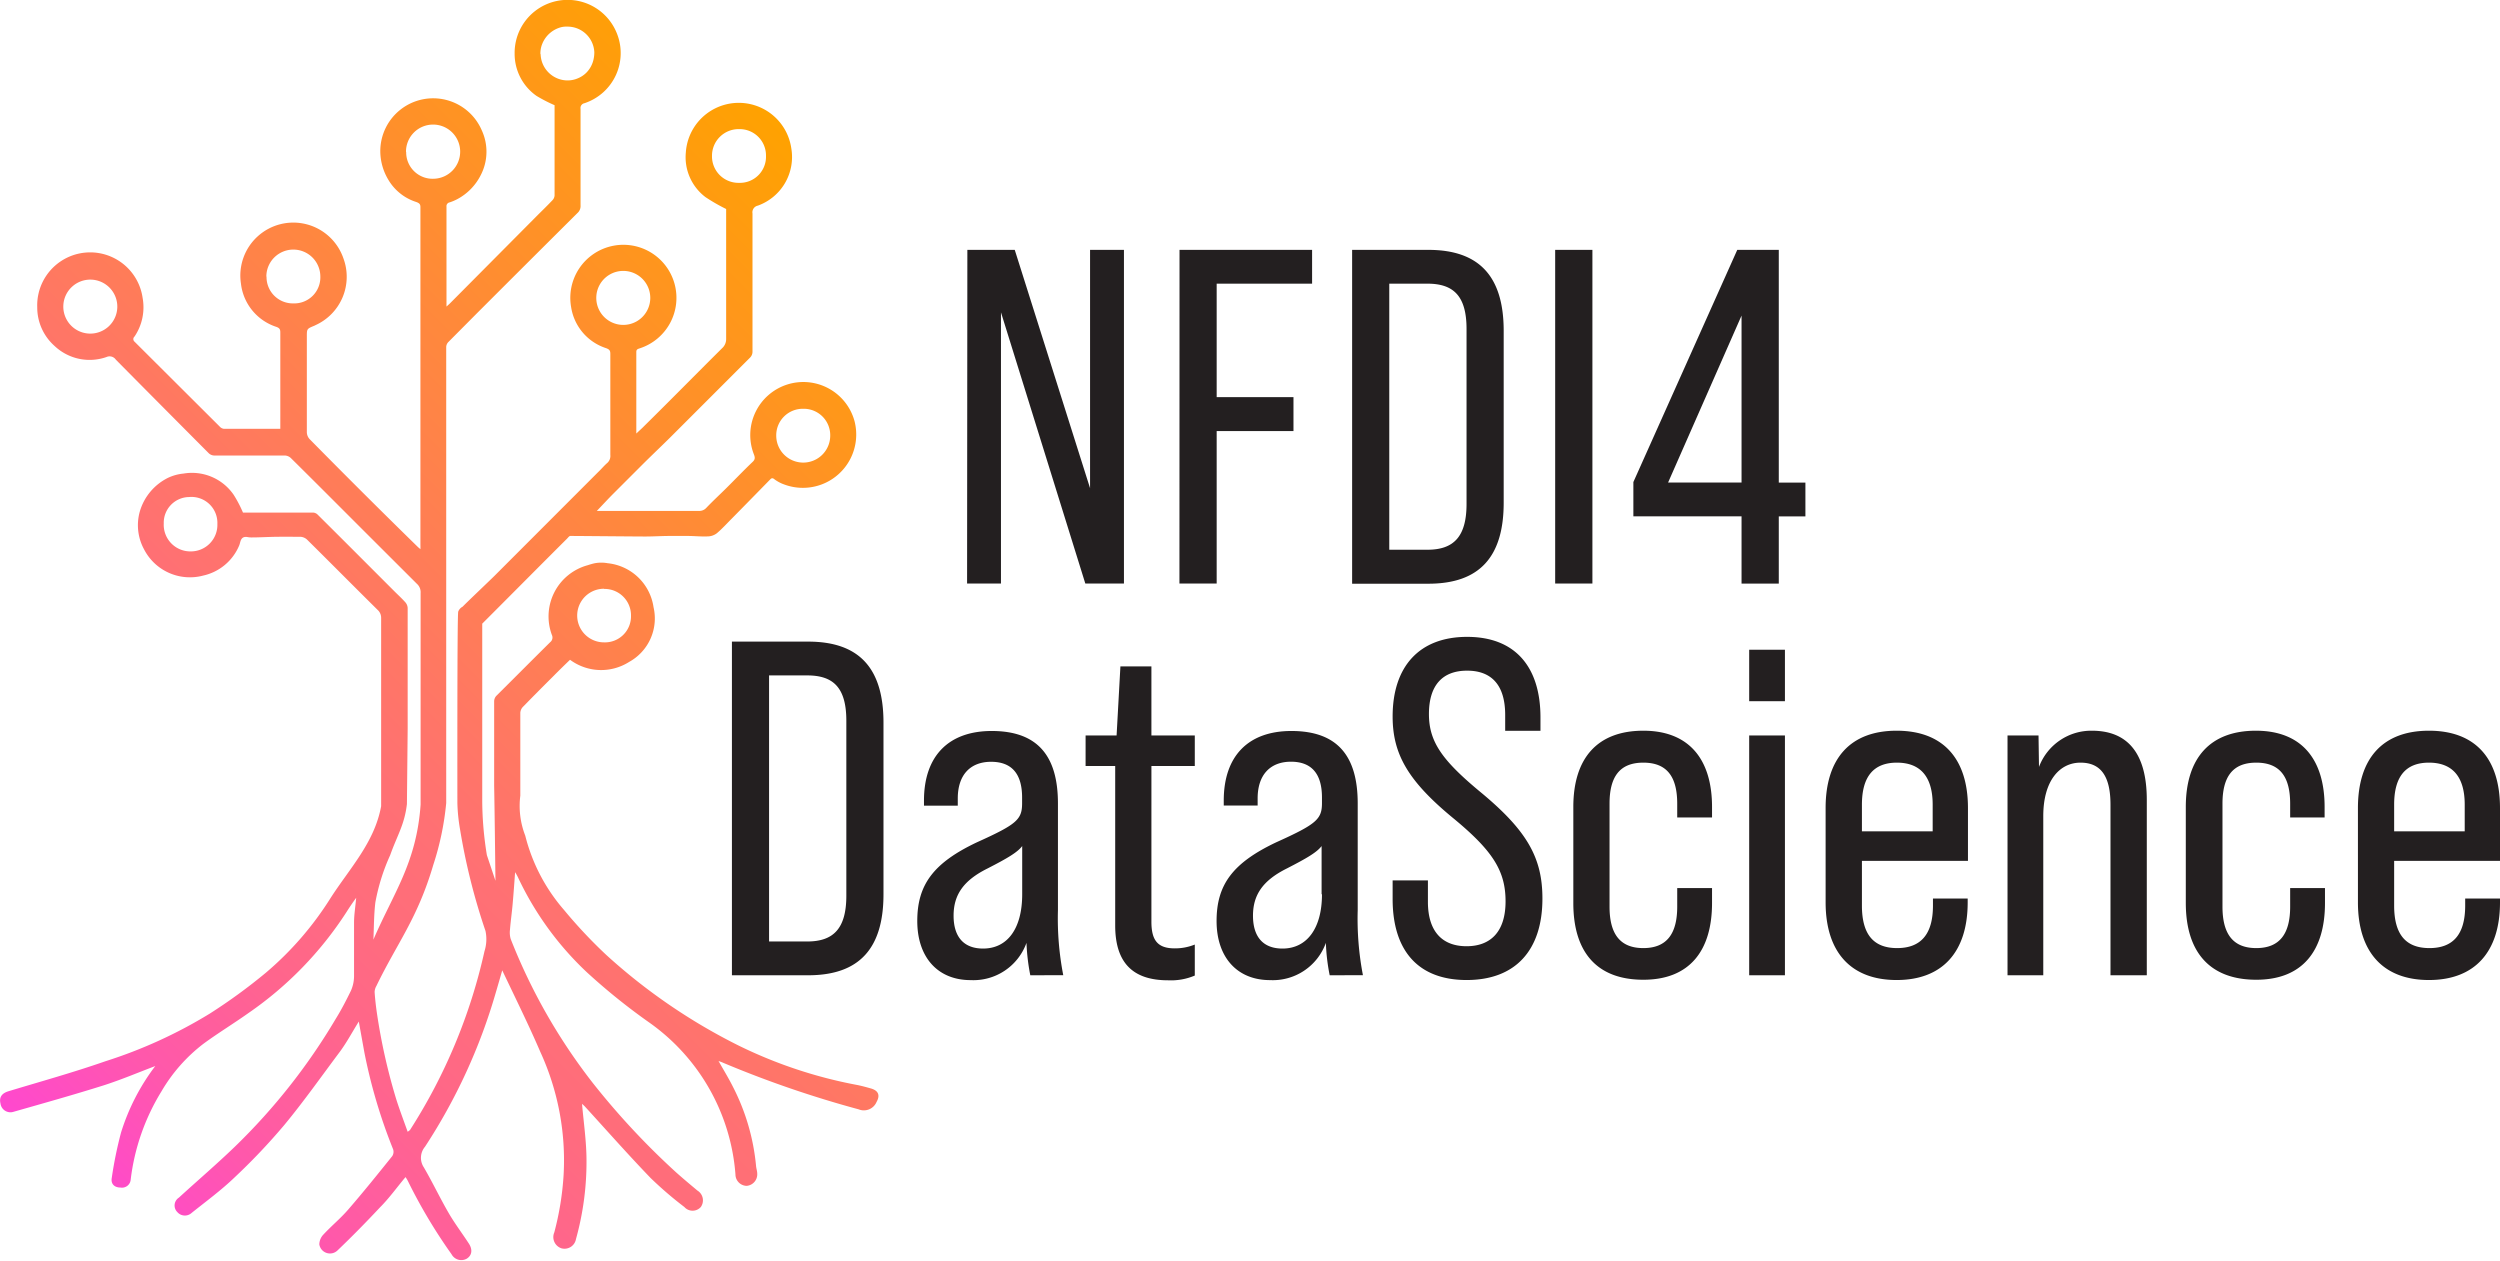
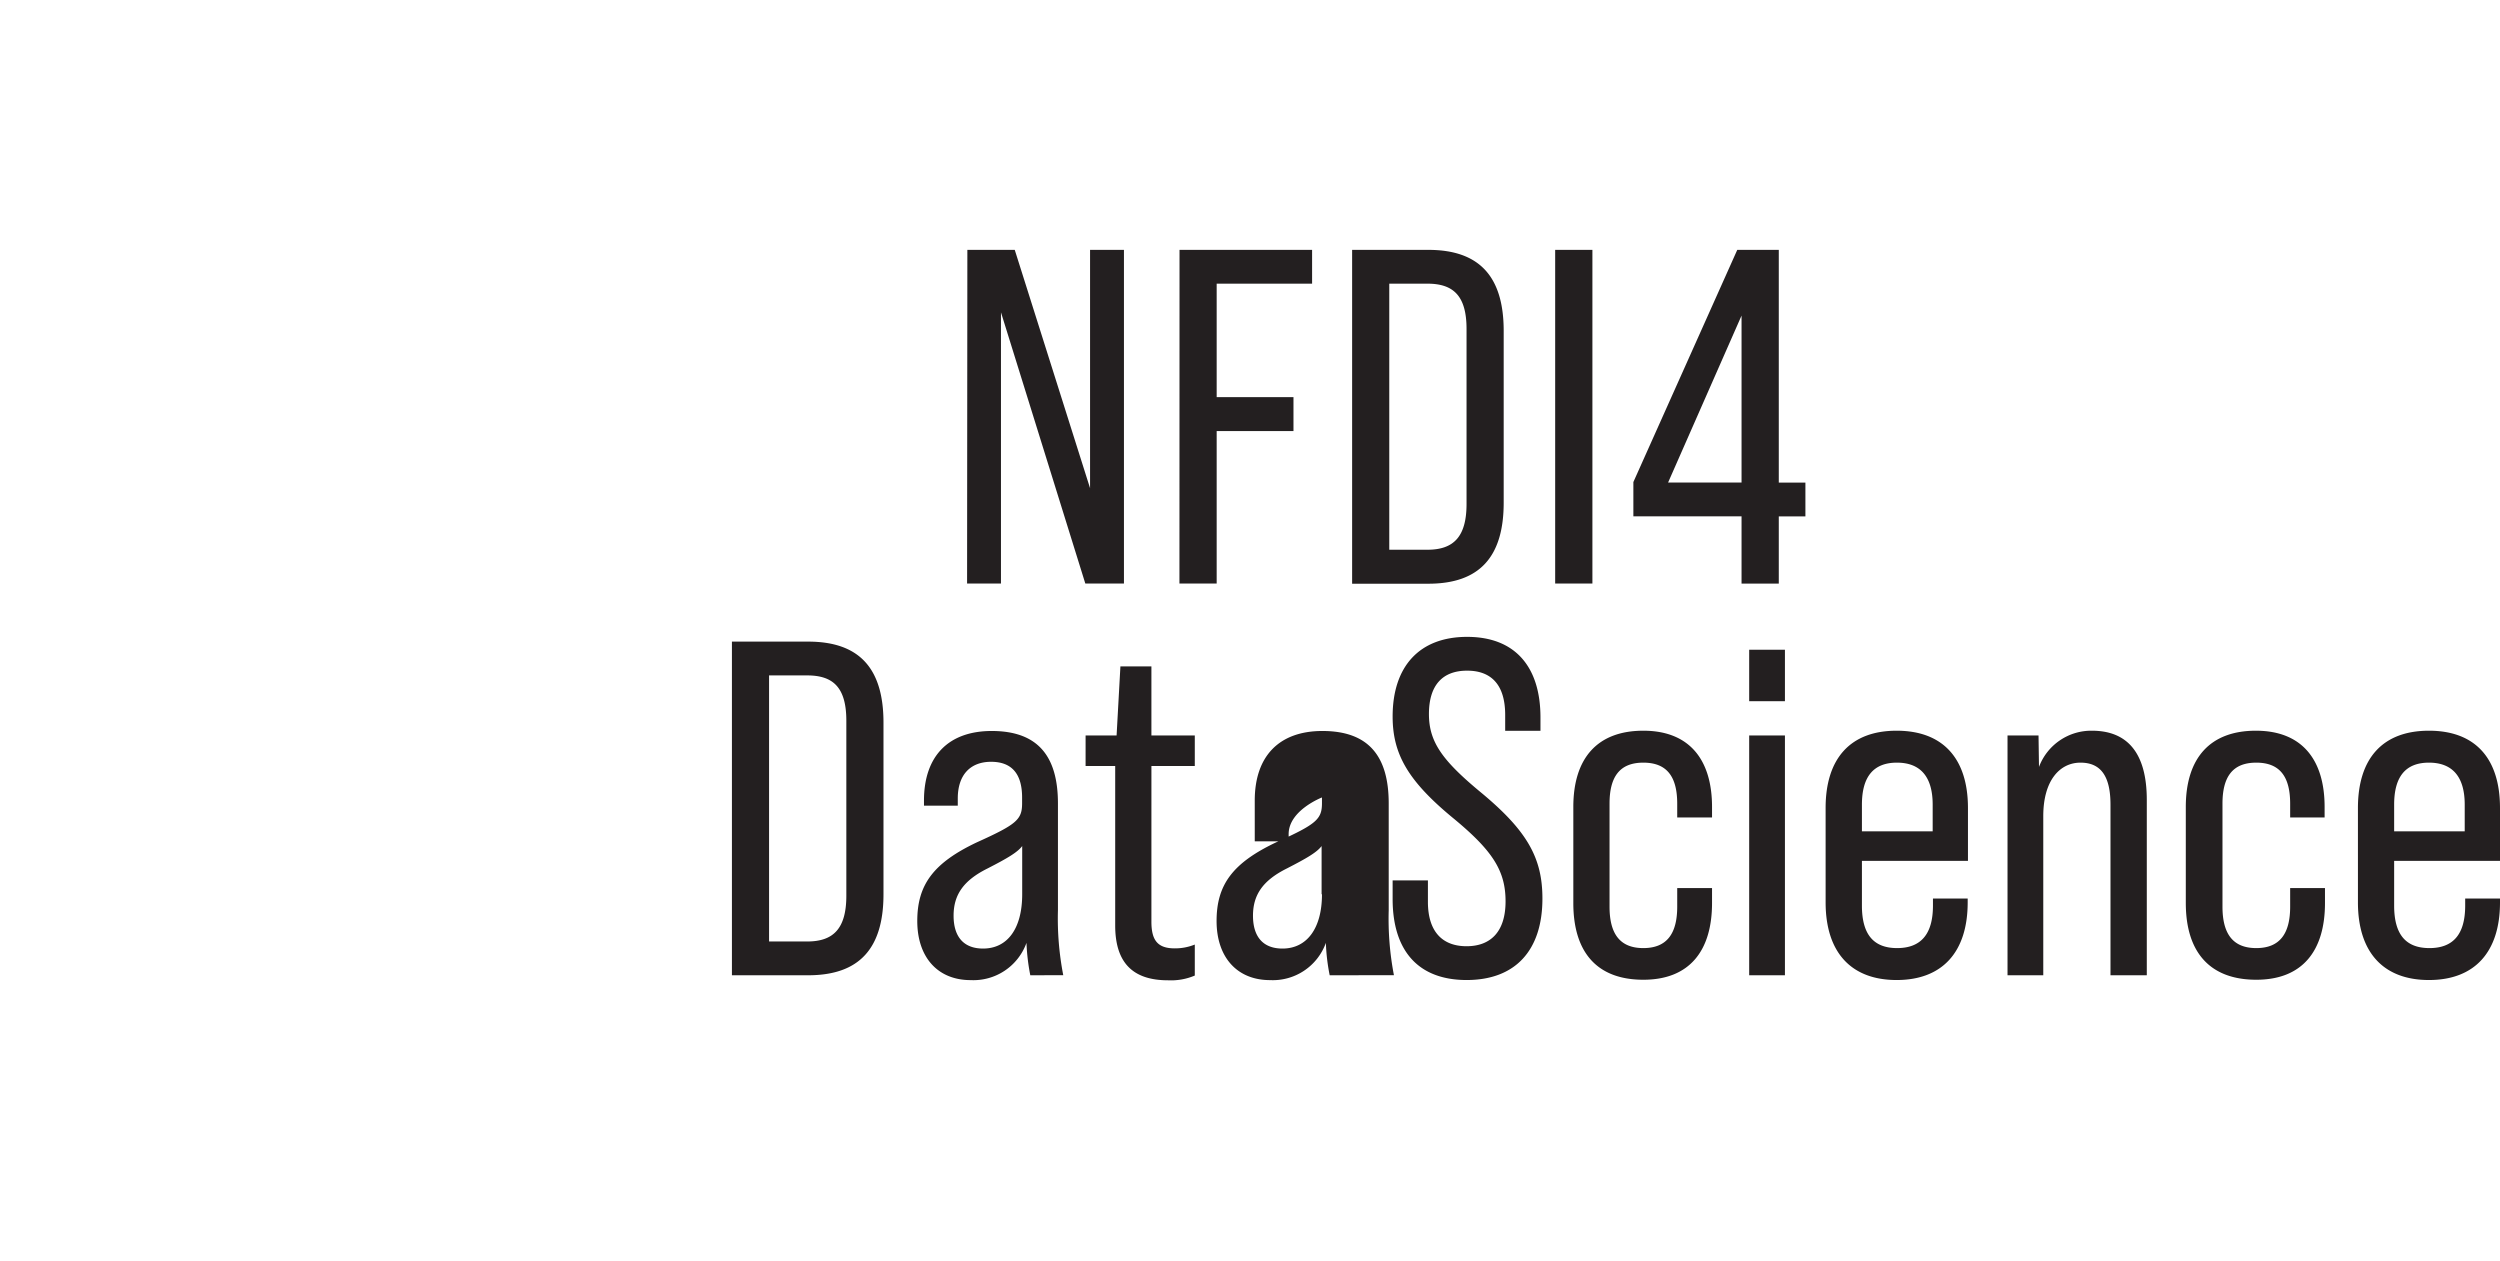
<svg xmlns="http://www.w3.org/2000/svg" viewBox="0 0 268.54 135.41">
  <defs>
    <style>.cls-1{fill:#231f20}.cls-2{fill:url(#Orange-Lachs-Pink-Verlauf)}</style>
    <linearGradient id="Orange-Lachs-Pink-Verlauf" x1="2.44" y1="121.23" x2="97.19" y2="26.48" gradientUnits="userSpaceOnUse">
      <stop offset="0" stop-color="#ff48cf" />
      <stop offset=".11" stop-color="#ff58ab" />
      <stop offset=".23" stop-color="#ff658d" />
      <stop offset=".33" stop-color="#ff6d7b" />
      <stop offset=".4" stop-color="#ff7074" />
      <stop offset="1" stop-color="#ffa200" />
    </linearGradient>
  </defs>
  <g id="Ebene_3" data-name="Ebene 3">
-     <path class="cls-1" d="M103.91 26.84H109l8.09 25.6v-25.6h3.64v35.84h-4.15l-9.06-29.13v29.13h-3.64zm22.79 0h14.24v3.63h-10.25v12.19h8.25v3.64h-8.25v16.38h-4zm18.54 0h8.19c5.53 0 8.09 2.92 8.09 8.7V54c0 5.78-2.56 8.7-8.09 8.7h-8.19zm8.09 32.21c2.81 0 4.2-1.39 4.2-4.92V35.34c0-3.54-1.39-4.87-4.2-4.87h-4.1v28.58zm13.72-32.21h4v35.84h-4zm20.02 28.62h-11.62v-3.68l11.16-24.94h4.46v25h2.86v3.63h-2.86v7.22h-4zm0-3.63V33.9l-7.89 17.93zM78.62 68.92h8.19c5.53 0 8.09 2.91 8.09 8.7v18.44c0 5.78-2.56 8.7-8.09 8.7h-8.19zm8.09 32.21c2.82 0 4.2-1.39 4.2-4.92V77.42c0-3.54-1.38-4.87-4.2-4.87h-4.1v28.58zm23.96 3.63a22.48 22.48 0 0 1-.41-3.48 6.06 6.06 0 0 1-6 4c-3.53 0-5.73-2.45-5.73-6.35s1.74-6.24 6.4-8.45c4.3-1.94 4.86-2.45 4.86-4.2v-.61c0-2.56-1.12-3.84-3.33-3.84s-3.58 1.38-3.58 3.94v.77h-3.63V86c0-4.82 2.67-7.48 7.28-7.48 4.91 0 7.11 2.66 7.11 7.78v11.45a32 32 0 0 0 .57 7zm-.87-8.7v-5.18c-.51.67-1.53 1.28-3.73 2.41-2.57 1.28-3.64 2.82-3.64 5.07s1.07 3.53 3.17 3.53c2.62 0 4.2-2.15 4.2-5.83zm13.88-13.78V99c0 2 .66 2.87 2.51 2.87a5.66 5.66 0 0 0 2.15-.41v3.33a6.51 6.51 0 0 1-2.87.51c-3.84 0-5.68-1.94-5.68-5.89V82.28h-3.18V79h3.33l.41-7.42h3.33V79h4.66v3.28zm19.15 22.48a21.26 21.26 0 0 1-.41-3.48 6.06 6.06 0 0 1-6 4c-3.53 0-5.74-2.45-5.74-6.35s1.74-6.24 6.4-8.45C141.4 88.53 142 88 142 86.27v-.61c0-2.56-1.13-3.84-3.33-3.84s-3.58 1.38-3.58 3.94v.77h-3.64V86c0-4.82 2.66-7.48 7.27-7.48 4.92 0 7.12 2.66 7.12 7.78v11.45a32.14 32.14 0 0 0 .56 7zm-.87-8.7v-5.18c-.51.67-1.54 1.28-3.74 2.41-2.56 1.28-3.63 2.82-3.63 5.07s1.07 3.53 3.17 3.53c2.61 0 4.24-2.15 4.24-5.83zm7.63.51v-2h3.79v2.3c0 3.23 1.58 4.77 4.15 4.77s4.19-1.54 4.19-4.82-1.38-5.42-5.53-8.86c-5-4.09-6.6-7-6.6-11 0-5.37 2.87-8.55 8-8.55s7.88 3.18 7.88 8.66v1.43h-3.79v-1.7c0-3.23-1.48-4.76-4.09-4.76s-4.1 1.53-4.1 4.66c0 3 1.43 5 5.68 8.5 4.92 4.1 6.51 7 6.51 11.32 0 5.58-2.92 8.75-8.14 8.75s-7.95-3.17-7.95-8.7zM169 97V86.68c0-5.27 2.61-8.19 7.52-8.19s7.38 3.07 7.38 8.19v1.13h-3.74v-1.48c0-2.87-1.08-4.41-3.64-4.41s-3.63 1.54-3.63 4.41v11.06c0 2.86 1.07 4.45 3.63 4.45s3.64-1.59 3.64-4.45v-2h3.74V97c0 5.12-2.41 8.24-7.38 8.24S169 102.3 169 97zm18.89-27.21h3.84v5.53h-3.84zm0 9.21h3.84v25.76h-3.84zm23.5 7.79v5.68H200v4.81c0 3.13 1.28 4.56 3.78 4.56s3.85-1.43 3.85-4.56v-.76h3.73v.41c0 5.32-2.71 8.34-7.63 8.34s-7.63-3-7.63-8.34V86.79c0-5.33 2.67-8.3 7.63-8.3s7.66 2.97 7.66 8.3zm-3.79 2.51v-2.87c0-3.07-1.38-4.51-3.84-4.51S200 83.36 200 86.43v2.87zm23-3.38v18.84h-3.9V86.43c0-3-1-4.51-3.22-4.51s-4 1.9-4 5.74v17.1h-3.84V79h3.33l.05 3.38a6 6 0 0 1 5.69-3.89c3.74 0 5.89 2.31 5.89 7.43zM234.79 97V86.68c0-5.27 2.62-8.19 7.53-8.19s7.38 3.07 7.38 8.19v1.13H246v-1.48c0-2.87-1.08-4.41-3.64-4.41s-3.63 1.54-3.63 4.41v11.06c0 2.86 1.07 4.45 3.63 4.45s3.64-1.59 3.64-4.45v-2h3.74V97c0 5.12-2.41 8.24-7.38 8.24s-7.57-2.94-7.57-8.24zm33.75-10.21v5.68h-11.37v4.81c0 3.13 1.28 4.56 3.79 4.56s3.84-1.43 3.84-4.56v-.76h3.74v.41c0 5.32-2.71 8.34-7.63 8.34s-7.63-3-7.63-8.34V86.79c0-5.33 2.66-8.3 7.63-8.3s7.63 2.97 7.63 8.3zm-3.79 2.51v-2.87c0-3.07-1.38-4.51-3.84-4.51s-3.74 1.44-3.74 4.51v2.87z" />
-     <path class="cls-2" d="M93.56 116.92c-.5-.14-1-.28-1.51-.38a49.48 49.48 0 0 1-12.71-4.23 62.52 62.52 0 0 1-14.19-9.71 52 52 0 0 1-4.55-4.84 19.31 19.31 0 0 1-4.18-8 8.76 8.76 0 0 1-.53-4.29v-8.89a1 1 0 0 1 .27-.64q1.61-1.65 3.24-3.27c.61-.62 1.23-1.22 1.83-1.8a5.61 5.61 0 0 0 6.35.23 5.33 5.33 0 0 0 2.62-5.88 5.55 5.55 0 0 0-4.92-4.72 3.83 3.83 0 0 0-1.39 0 7.39 7.39 0 0 0-.75.21 5.7 5.7 0 0 0-3.86 7.49.64.64 0 0 1-.19.79c-1.92 1.9-3.82 3.81-5.73 5.71a.88.88 0 0 0-.28.68v9c.06 3.23.1 7.07.14 10.23l-.92-2.75a36.87 36.87 0 0 1-.5-5.74V66.99c3-3 6.11-6.14 9.11-9.13.1-.1.23-.29.35-.29.83 0 7.15.06 8 .06s1.69-.05 2.53-.06h2.06c.72 0 1.44.08 2.15.05a1.66 1.66 0 0 0 1-.34c.58-.49 1.09-1.06 1.63-1.6q2.06-2.09 4.1-4.18c.17-.18.29-.16.48 0a4 4 0 0 0 1 .53 5.73 5.73 0 0 0 7.57-6.83 5.7 5.7 0 1 0-10.84 3.5c.12.32.25.58-.07.89-1 .95-1.93 1.93-2.9 2.89-.7.69-1.42 1.36-2.1 2.07a1 1 0 0 1-.8.33H64.11c.65-.68 1.22-1.3 1.81-1.89l3-3c1-1 2.06-2 3.07-3l8.55-8.55a.9.9 0 0 0 .29-.68V22.93a.73.73 0 0 1 .57-.84 5.55 5.55 0 0 0 3.6-6.15 5.7 5.7 0 0 0-11.33.43 5.37 5.37 0 0 0 2.12 4.81A19.68 19.68 0 0 0 78 22.45V36.4a1.31 1.31 0 0 1-.43 1C74.76 40.19 72 43 69.2 45.76c-.25.26-.53.5-.85.81v-8.76c0-.28.15-.32.36-.39A5.7 5.7 0 1 0 61.35 33a5.52 5.52 0 0 0 3.76 4.4c.37.14.45.27.45.62v10.85a1 1 0 0 1-.31.84c-.35.3-.65.67-1 1L53.1 61.87c-.4.4-3 2.87-3.41 3.3a1 1 0 0 0-.47.53c-.12.35-.09 20.56-.09 20.56a19.35 19.35 0 0 0 .29 2.85A67.78 67.78 0 0 0 52.15 100a4.29 4.29 0 0 1-.11 2.18 59.36 59.36 0 0 1-8 19.2 2.39 2.39 0 0 1-.25.19c-.42-1.18-.85-2.31-1.22-3.47a63.45 63.45 0 0 1-2.08-9.25c-.11-.76-.2-1.53-.25-2.3a1.39 1.39 0 0 1 .19-.64c2.23-4.62 4.41-7.22 6.11-13a30.44 30.44 0 0 0 1.39-6.65V37.25a.83.83 0 0 1 .21-.49l3.07-3.09q5.4-5.4 10.81-10.78a1 1 0 0 0 .34-.84V11.69a.52.52 0 0 1 .41-.6 5.67 5.67 0 0 0 3.44-7.63 5.69 5.69 0 0 0-10.93 2.27 5.51 5.51 0 0 0 2.35 4.57 16.17 16.17 0 0 0 1.94 1v9.71a.83.83 0 0 1-.25.52c-.55.58-1.12 1.13-1.69 1.7l-9.33 9.39-.34.31V22.2a.41.41 0 0 1 .34-.46 5.44 5.44 0 0 0 .86-.37 5.94 5.94 0 0 0 2.47-2.54 5.47 5.47 0 0 0 .12-4.83 5.68 5.68 0 0 0-10.9 2.25 6 6 0 0 0 .87 3.07 5.37 5.37 0 0 0 3 2.38c.35.13.44.25.44.56v36.3a4 4 0 0 1 0 .43c-.13-.11-.22-.18-.3-.26Q39 53 33.25 47.16a1.13 1.13 0 0 1-.29-.72V36.16c0-.84 0-.84.8-1.17l.12-.06a5.7 5.7 0 0 0 3-7.2 5.69 5.69 0 0 0-11 2.72 5.55 5.55 0 0 0 3.8 4.66c.33.12.43.25.43.59v10.36h-6.07a.71.71 0 0 1-.43-.23l-9.16-9.13a.36.36 0 0 1 0-.55 5.62 5.62 0 0 0 .87-4.15A5.69 5.69 0 0 0 4 33a5.53 5.53 0 0 0 1.86 4.16 5.48 5.48 0 0 0 5.58 1.19.81.81 0 0 1 1 .28q4.95 5 9.93 10a.9.9 0 0 0 .72.3h7.52a1 1 0 0 1 .63.27c2.58 2.55 5.14 5.12 7.71 7.69l5.83 5.82a1.21 1.21 0 0 1 .4 1v22.71c-.43 6.25-2.91 9.49-5.07 14.51.06-1.32.05-2.66.21-4a21.55 21.55 0 0 1 1.59-5.07c.77-2.16 1.54-3.27 1.8-5.49l.08-8.06v-13a1 1 0 0 0-.23-.59c-.38-.43-.8-.81-1.2-1.21-2.74-2.74-5.47-5.48-8.22-8.21a.76.76 0 0 0-.48-.24H26.1a13.2 13.2 0 0 0-1-1.91 5.43 5.43 0 0 0-5.39-2.28 5 5 0 0 0-1.67.46 5.86 5.86 0 0 0-3 3.54 5.42 5.42 0 0 0 .43 4.13 5.54 5.54 0 0 0 6.34 2.83 5.47 5.47 0 0 0 3.88-3.23c.16-.36.12-1 .84-.92a2.31 2.31 0 0 0 .46.05c.92 0 1.84-.06 2.76-.07s1.69 0 2.53 0a1.14 1.14 0 0 1 .7.3c2.54 2.51 5.05 5.05 7.59 7.56a1.13 1.13 0 0 1 .37.88v20.2c-.71 3.88-3.33 6.61-5.41 9.83a34.6 34.6 0 0 1-7 8.08 59.81 59.81 0 0 1-6 4.37A51 51 0 0 1 11.31 114c-3.44 1.2-6.94 2.17-10.41 3.22-.74.23-1 .67-.85 1.31a1.08 1.08 0 0 0 1.42.89c3.23-.92 6.47-1.83 9.68-2.84 1.84-.59 3.63-1.35 5.53-2.07a23.07 23.07 0 0 0-3.68 7.15 43 43 0 0 0-1 4.9c-.1.63.31 1 .93 1a.94.94 0 0 0 1.11-.86 23.37 23.37 0 0 1 3.31-9.48 17.6 17.6 0 0 1 4.5-5.1c1.58-1.16 3.26-2.18 4.85-3.31A38.52 38.52 0 0 0 37.2 98c.31-.49.65-1 1.06-1.56-.09 1-.22 1.78-.23 2.59v5.85a3.93 3.93 0 0 1-.34 1.55c-.49 1-1 2-1.62 3a65.68 65.68 0 0 1-10.86 13.76c-1.94 1.87-4 3.63-6 5.46a1 1 0 0 0-.16 1.55 1.07 1.07 0 0 0 1.53.09c1.55-1.24 3.16-2.42 4.59-3.79a66.69 66.69 0 0 0 5.37-5.66c2.1-2.54 4-5.24 6-7.91.73-1 1.31-2.09 2-3.2l.59 3.27a57.66 57.66 0 0 0 3.1 10.46.85.85 0 0 1-.1.73c-1.55 1.93-3.11 3.87-4.73 5.74-.82.95-1.81 1.76-2.66 2.68a1.56 1.56 0 0 0-.44 1.06 1.16 1.16 0 0 0 1.95.65c1.57-1.5 3.09-3.05 4.57-4.63 1-1 1.82-2.16 2.74-3.25a3.68 3.68 0 0 1 .24.39 56.62 56.62 0 0 0 4.7 7.89 1.19 1.19 0 0 0 1.64.48c.57-.36.65-1 .19-1.67-.65-1-1.4-2-2-3-1-1.69-1.82-3.45-2.8-5.13a1.85 1.85 0 0 1 .12-2.22 61.14 61.14 0 0 0 7.6-16.54c.22-.74.43-1.48.7-2.41 1.42 3 2.84 5.85 4.08 8.74a27.9 27.9 0 0 1 2.51 13.24 31.3 31.3 0 0 1-1 6.17 1.27 1.27 0 0 0 .77 1.71 1.25 1.25 0 0 0 1.56-1 30.9 30.9 0 0 0 1.13-8.41c0-2.06-.31-4.11-.48-6.11.05.05.19.16.31.29 2.34 2.56 4.64 5.17 7.05 7.67a40 40 0 0 0 3.63 3.12 1.18 1.18 0 0 0 1.77 0 1.23 1.23 0 0 0-.36-1.76c-.79-.66-1.58-1.32-2.34-2a80.71 80.71 0 0 1-8.87-9.52 61.92 61.92 0 0 1-8.85-15.5 2.4 2.4 0 0 1-.08-1c.07-.9.2-1.8.28-2.7.1-1.11.18-2.23.27-3.48a4.66 4.66 0 0 1 .29.51 33.55 33.55 0 0 0 7.41 10.23 66.75 66.75 0 0 0 6.76 5.44A22 22 0 0 1 79 126.16a1.23 1.23 0 0 0 1.2 1.22 1.24 1.24 0 0 0 1.14-1.3c0-.29-.11-.58-.13-.87a23.28 23.28 0 0 0-2.46-8.43c-.46-.92-1-1.81-1.57-2.81.23.08.37.13.5.19a114.76 114.76 0 0 0 14.55 5 1.48 1.48 0 0 0 1.93-.8c.4-.71.19-1.21-.6-1.44zM64.9 63.26a2.84 2.84 0 0 1 2.88 2.88 2.8 2.8 0 0 1-2.9 2.86 2.88 2.88 0 1 1 0-5.76zm21.4-19.35a2.84 2.84 0 0 1 2.88 2.88 2.9 2.9 0 0 1-5.8 0 2.85 2.85 0 0 1 2.92-2.88zm-9.82-27.16a2.86 2.86 0 0 1 2.93-2.88 2.83 2.83 0 0 1 2.87 2.89 2.8 2.8 0 0 1-2.89 2.88 2.84 2.84 0 0 1-2.91-2.89zM64.05 32a2.9 2.9 0 0 1 5.8 0 2.9 2.9 0 0 1-5.8 0zm-6-26.17a2.7 2.7 0 0 1 .2-1.13 3 3 0 0 1 2.08-1.79 2.24 2.24 0 0 1 .58-.05 2.88 2.88 0 0 1 2.93 2.77 3.47 3.47 0 0 1-.08.73 2.91 2.91 0 0 1-.73 1.4 2.76 2.76 0 0 1-.93.64 2.83 2.83 0 0 1-1.18.24 2.91 2.91 0 0 1-2.85-2.85zm-48.53 30A2.9 2.9 0 1 1 12.6 33a2.9 2.9 0 0 1-3.06 2.83zm19.09-6.12a2.9 2.9 0 0 1 5.8 0 2.8 2.8 0 0 1-2.89 2.88 2.83 2.83 0 0 1-2.89-2.88zm15-13.4a2.91 2.91 0 1 1 3 2.89 2.84 2.84 0 0 1-2.98-2.89zM20.45 59.23a2.86 2.86 0 0 1-2.86-3 2.76 2.76 0 0 1 2.71-2.84 2.79 2.79 0 0 1 3.05 2.9 2.85 2.85 0 0 1-2.9 2.94z" />
+     <path class="cls-1" d="M103.91 26.84H109l8.09 25.6v-25.6h3.64v35.84h-4.15l-9.06-29.13v29.13h-3.64zm22.79 0h14.24v3.63h-10.25v12.19h8.25v3.64h-8.25v16.38h-4zm18.54 0h8.19c5.53 0 8.09 2.92 8.09 8.7V54c0 5.78-2.56 8.7-8.09 8.7h-8.19zm8.09 32.21c2.81 0 4.2-1.39 4.2-4.92V35.34c0-3.54-1.39-4.87-4.2-4.87h-4.1v28.58zm13.72-32.21h4v35.84h-4zm20.02 28.62h-11.62v-3.68l11.16-24.94h4.46v25h2.86v3.63h-2.86v7.22h-4zm0-3.63V33.9l-7.89 17.93zM78.62 68.92h8.19c5.53 0 8.09 2.91 8.09 8.7v18.44c0 5.78-2.56 8.7-8.09 8.7h-8.19zm8.09 32.21c2.82 0 4.2-1.39 4.2-4.92V77.42c0-3.54-1.38-4.87-4.2-4.87h-4.1v28.58zm23.96 3.63a22.48 22.48 0 0 1-.41-3.48 6.06 6.06 0 0 1-6 4c-3.53 0-5.73-2.45-5.73-6.35s1.74-6.24 6.4-8.45c4.3-1.94 4.86-2.45 4.86-4.2v-.61c0-2.56-1.12-3.84-3.33-3.84s-3.58 1.38-3.58 3.94v.77h-3.63V86c0-4.82 2.67-7.48 7.28-7.48 4.91 0 7.11 2.66 7.11 7.78v11.45a32 32 0 0 0 .57 7zm-.87-8.7v-5.18c-.51.67-1.53 1.28-3.73 2.41-2.57 1.28-3.64 2.82-3.64 5.07s1.07 3.53 3.17 3.53c2.62 0 4.2-2.15 4.2-5.83zm13.88-13.78V99c0 2 .66 2.87 2.51 2.87a5.66 5.66 0 0 0 2.15-.41v3.33a6.51 6.51 0 0 1-2.87.51c-3.84 0-5.68-1.94-5.68-5.89V82.28h-3.18V79h3.33l.41-7.42h3.33V79h4.66v3.28zm19.15 22.48a21.26 21.26 0 0 1-.41-3.48 6.06 6.06 0 0 1-6 4c-3.53 0-5.74-2.45-5.74-6.35s1.74-6.24 6.4-8.45C141.4 88.53 142 88 142 86.27v-.61s-3.58 1.38-3.58 3.94v.77h-3.64V86c0-4.82 2.66-7.48 7.27-7.48 4.92 0 7.12 2.66 7.12 7.78v11.45a32.14 32.14 0 0 0 .56 7zm-.87-8.7v-5.18c-.51.67-1.54 1.28-3.74 2.41-2.56 1.28-3.63 2.82-3.63 5.07s1.07 3.53 3.17 3.53c2.61 0 4.24-2.15 4.24-5.83zm7.63.51v-2h3.79v2.3c0 3.23 1.58 4.77 4.15 4.77s4.19-1.54 4.19-4.82-1.38-5.42-5.53-8.86c-5-4.09-6.6-7-6.6-11 0-5.37 2.87-8.55 8-8.55s7.88 3.18 7.88 8.66v1.43h-3.79v-1.7c0-3.23-1.48-4.76-4.09-4.76s-4.1 1.53-4.1 4.66c0 3 1.43 5 5.68 8.5 4.92 4.1 6.51 7 6.51 11.32 0 5.58-2.92 8.75-8.14 8.75s-7.95-3.17-7.95-8.7zM169 97V86.68c0-5.27 2.61-8.19 7.52-8.19s7.38 3.07 7.38 8.19v1.13h-3.74v-1.48c0-2.87-1.08-4.41-3.64-4.41s-3.63 1.54-3.63 4.41v11.06c0 2.86 1.07 4.45 3.63 4.45s3.64-1.59 3.64-4.45v-2h3.74V97c0 5.12-2.41 8.24-7.38 8.24S169 102.3 169 97zm18.89-27.21h3.84v5.53h-3.84zm0 9.21h3.84v25.76h-3.84zm23.5 7.79v5.68H200v4.81c0 3.13 1.28 4.56 3.78 4.56s3.85-1.43 3.85-4.56v-.76h3.73v.41c0 5.32-2.71 8.34-7.63 8.34s-7.63-3-7.63-8.34V86.79c0-5.33 2.67-8.3 7.63-8.3s7.66 2.97 7.66 8.3zm-3.79 2.51v-2.87c0-3.07-1.38-4.51-3.84-4.51S200 83.36 200 86.43v2.87zm23-3.38v18.84h-3.9V86.43c0-3-1-4.51-3.22-4.51s-4 1.9-4 5.74v17.1h-3.84V79h3.33l.05 3.38a6 6 0 0 1 5.69-3.89c3.74 0 5.89 2.31 5.89 7.43zM234.79 97V86.68c0-5.27 2.62-8.19 7.53-8.19s7.38 3.07 7.38 8.19v1.13H246v-1.48c0-2.87-1.08-4.41-3.64-4.41s-3.63 1.54-3.63 4.41v11.06c0 2.86 1.07 4.45 3.63 4.45s3.64-1.59 3.64-4.45v-2h3.74V97c0 5.12-2.41 8.24-7.38 8.24s-7.57-2.94-7.57-8.24zm33.75-10.21v5.68h-11.37v4.81c0 3.13 1.28 4.56 3.79 4.56s3.84-1.43 3.84-4.56v-.76h3.74v.41c0 5.32-2.71 8.34-7.63 8.34s-7.63-3-7.63-8.34V86.79c0-5.33 2.66-8.3 7.63-8.3s7.63 2.97 7.63 8.3zm-3.79 2.51v-2.87c0-3.07-1.38-4.51-3.84-4.51s-3.74 1.44-3.74 4.51v2.87z" />
  </g>
</svg>